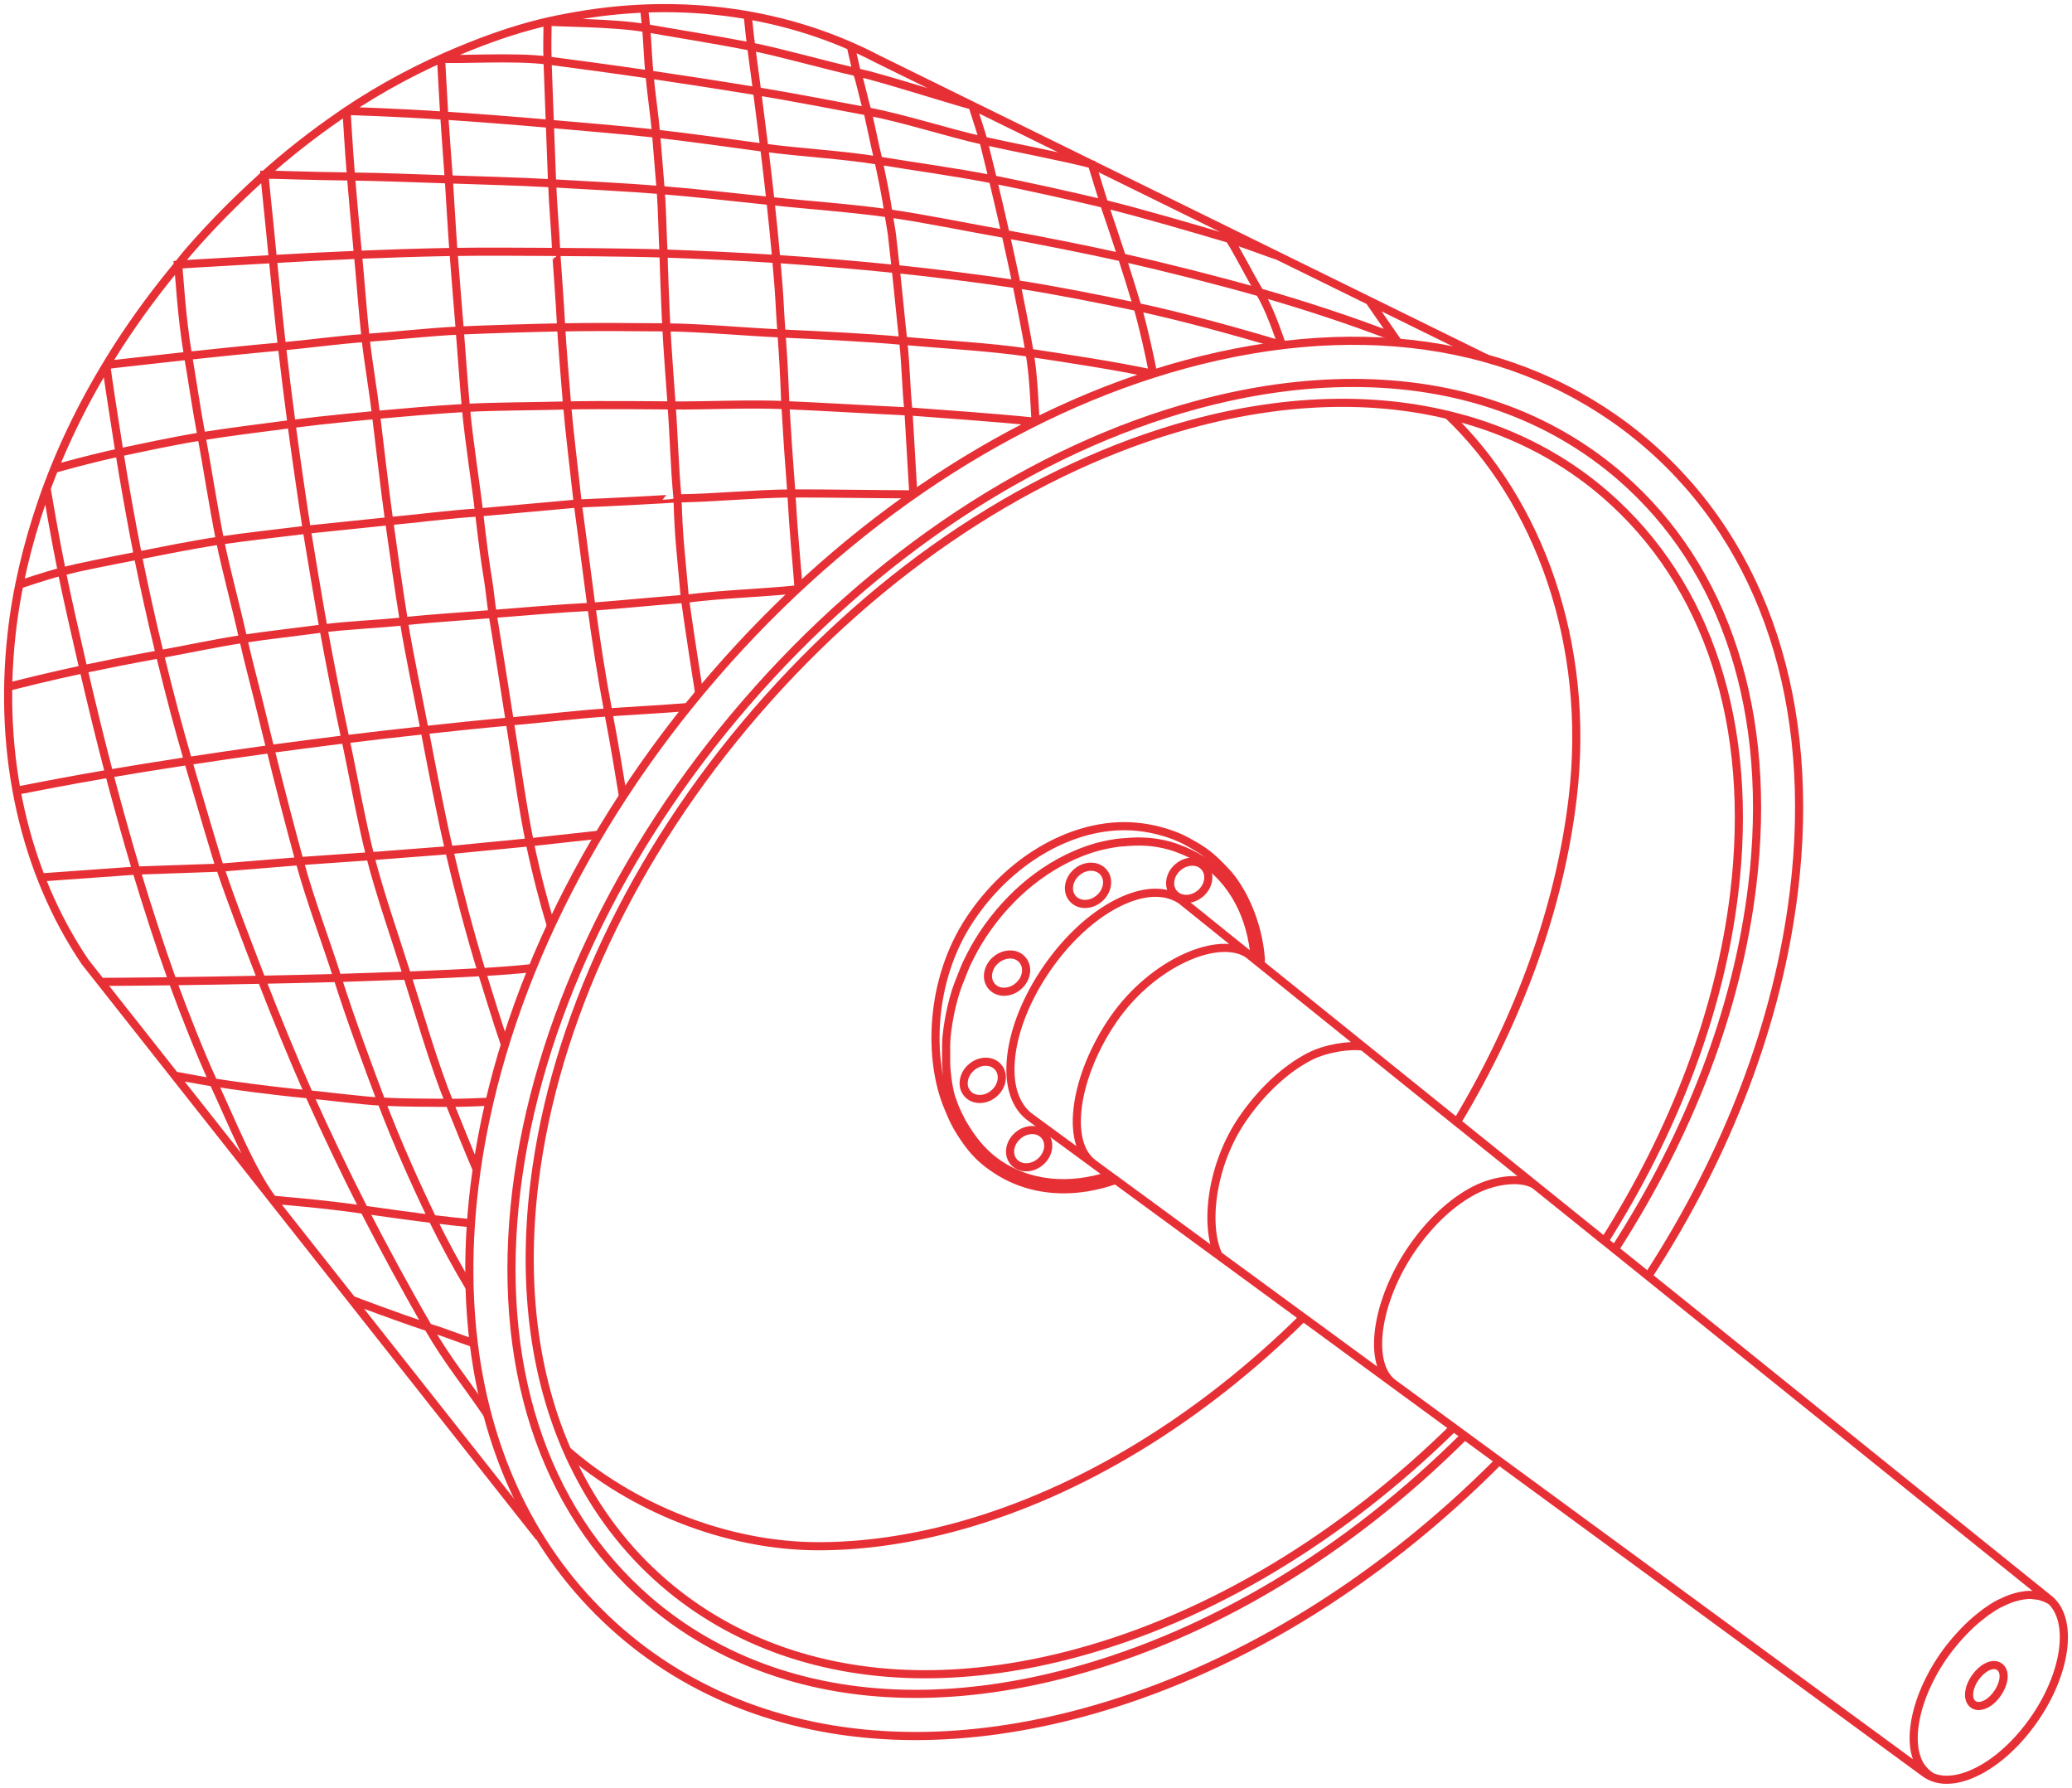
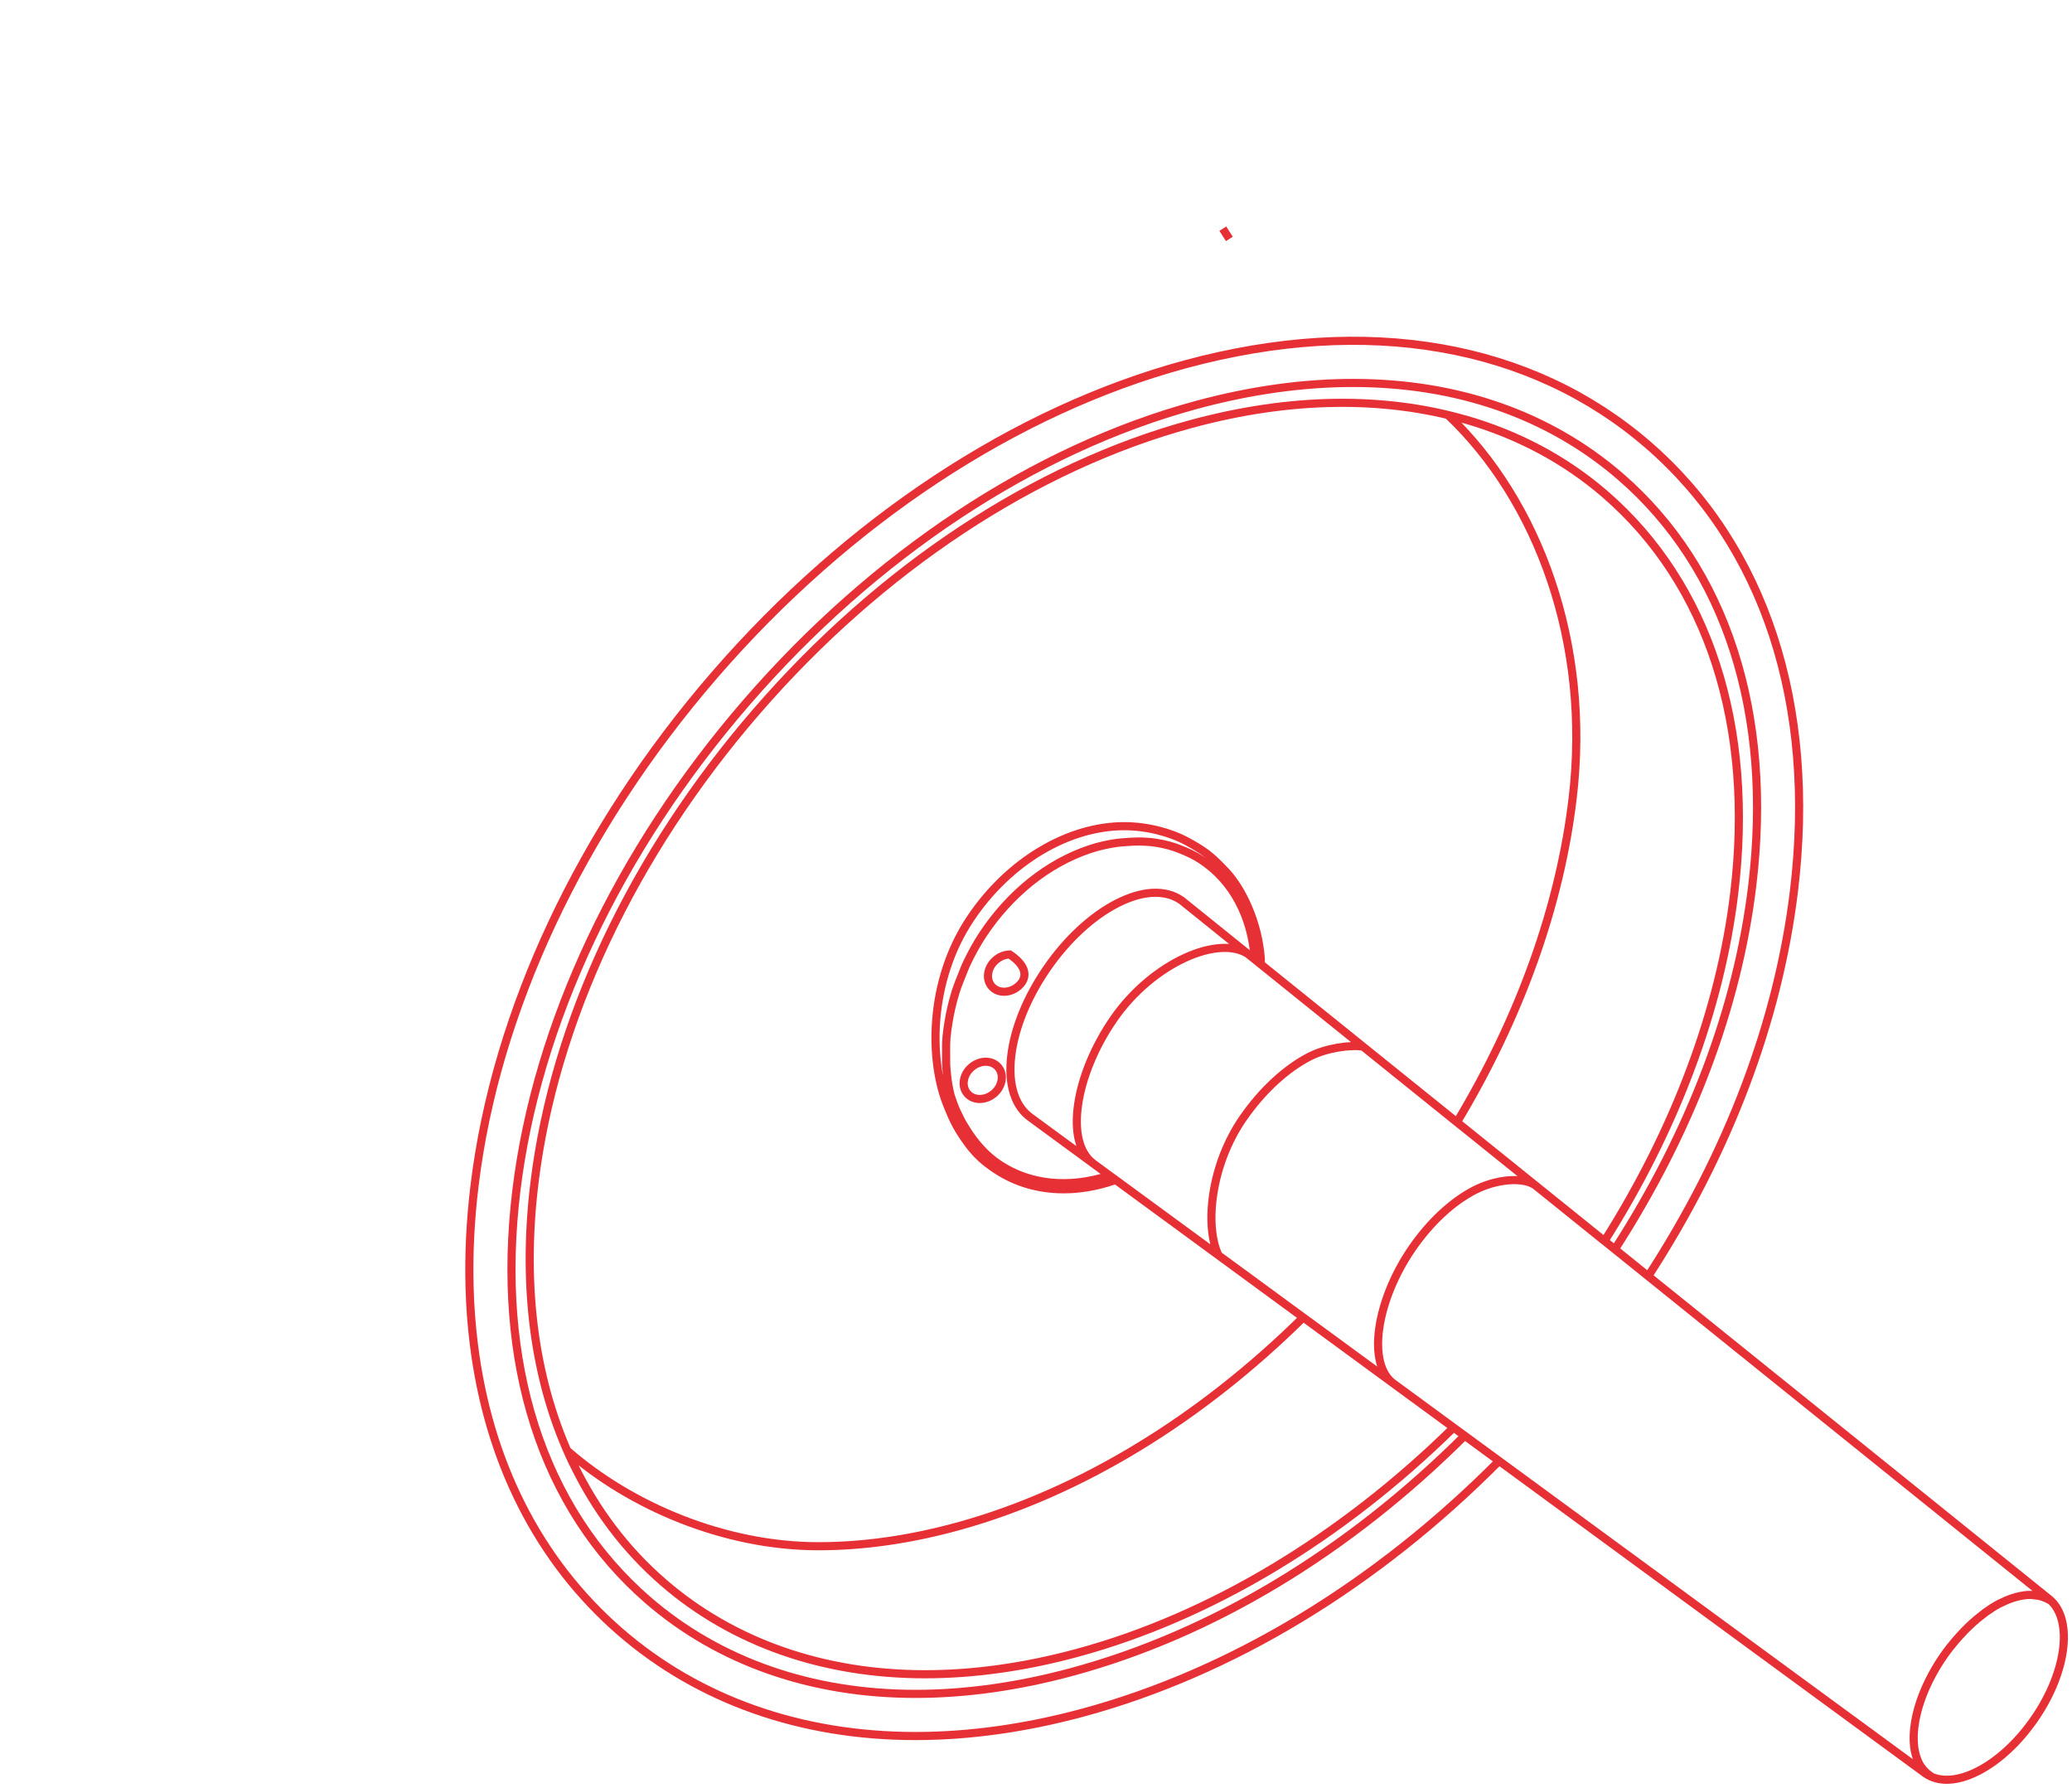
<svg xmlns="http://www.w3.org/2000/svg" version="1.1" width="255px" height="220px" viewBox="0 0 255.0 220.0">
  <defs>
    <clipPath id="i0">
      <path d="M1920,0 L1920,5033 L0,5033 L0,0 L1920,0 Z" />
    </clipPath>
  </defs>
  <g transform="translate(-1406.0 -1356.0)">
    <g clip-path="url(#i0)">
      <g transform="translate(1407.0 1357.0)">
        <g transform="translate(56.76 40.933)">
          <path d="M126.729,137.836 C111.534,153.14 93.723,163.87 75.549,168.797 C68.474,170.714 61.53,171.686 54.909,171.686 C40.823,171.686 28.271,167.263 18.607,158.898 C8.485,150.138 2.327,137.872 0.542,123.359 C0.265,121.106 0.092,118.8 0.029,116.438 C-0.08,112.415 0.12,108.25 0.642,103.959 C3.253,82.425 13.743,60.114 30.169,41.132 C46.599,22.15 67.175,8.572 88.11,2.896 C110.458,-3.162 130.68,0.353 145.053,12.796 C159.425,25.238 165.806,44.747 163.018,67.73 C161.078,83.696 154.966,99.886 145.08,115.112 M157.881,67.108 C160.456,45.887 154.698,27.995 141.669,16.715 C132.864,9.09 121.538,5.189 108.75,5.189 C102.619,5.189 96.157,6.084 89.473,7.896 C69.523,13.304 49.855,26.31 34.092,44.52 C18.33,62.73 8.28,84.06 5.787,104.581 C3.212,125.802 8.97,143.699 21.999,154.974 C30.709,162.513 42.09,166.5 54.914,166.5 C61.076,166.5 67.566,165.587 74.196,163.789 C91.362,159.134 108.064,149.107 122.501,134.73 M140.975,111.802 C150.257,97.393 156.047,82.202 157.881,67.108" stroke="#E73036" stroke-width="1" fill="none" stroke-miterlimit="10" />
        </g>
        <g transform="translate(64.191 48.567)">
          <path d="M115.006,2.019 C105.038,-0.819 93.613,-0.701 81.429,2.6 C62.138,7.827 43.133,20.393 27.915,37.976 C12.697,55.555 2.993,76.167 0.581,96.007 C-1.004,109.049 0.677,120.802 5.322,130.479 L5.404,130.624 C8.111,136.219 11.798,141.128 16.457,145.161 C24.99,152.544 36.121,156.45 48.65,156.45 C54.645,156.45 60.943,155.564 67.378,153.82 C83.74,149.384 99.889,139.67 113.703,126.097 L171.613,168.538 C171.672,168.584 171.731,168.629 171.794,168.67 L171.794,168.67 L171.794,168.67 C172.534,169.179 173.415,169.433 174.396,169.433 C175.568,169.433 176.88,169.074 178.275,168.357 C180.763,167.076 183.22,164.796 185.195,161.936 C189.31,155.982 190.014,149.311 186.776,147.036 L186.78,147.031 L132.277,103.137 C140.946,89.445 146.495,74.727 148.23,60.409 C150.737,39.742 145.101,22.286 132.354,11.256 C127.358,6.933 121.523,3.877 115.088,2.033 L115.006,2.019 Z M132.272,103.141 L123.285,95.903 C123.285,95.903 123.212,95.835 123.167,95.807 L114.116,88.519 M51.27,81.73 C51.23,81.253 51.261,80.758 51.252,80.272 C51.239,79.55 51.239,78.828 51.293,78.097 C51.343,77.484 51.438,76.862 51.538,76.244 C51.638,75.617 51.756,74.995 51.906,74.373 C52.051,73.756 52.215,73.138 52.406,72.52 C52.628,71.817 52.901,71.122 53.187,70.427 C53.391,69.918 53.577,69.41 53.818,68.91 C54.395,67.707 55.04,66.522 55.798,65.382 C59.136,60.364 63.777,56.658 68.877,54.942 C70.03,54.551 71.17,54.31 72.301,54.147 C72.65,54.097 72.996,54.088 73.341,54.056 C74.199,53.983 75.048,53.952 75.875,54.011 C76.07,54.024 76.265,54.029 76.456,54.052 C77.464,54.165 78.44,54.374 79.385,54.687 C79.571,54.746 79.748,54.824 79.93,54.892 C80.888,55.255 81.824,55.686 82.687,56.263 C86.528,58.815 88.853,63.161 89.24,68.488 C89.24,68.488 89.24,68.497 89.24,68.497 L80.207,61.222 C78.223,59.851 75.393,59.991 72.242,61.617 C69.163,63.202 66.116,66.031 63.668,69.573 C61.22,73.115 59.653,76.962 59.258,80.404 C58.854,83.928 59.722,86.621 61.702,87.992 L69.222,93.505 L69.322,93.582 L71.365,95.081 C66.379,96.702 61.561,96.23 57.778,93.714 C56.116,92.61 54.799,91.112 53.736,89.404 C53.487,89 53.228,88.601 53.019,88.174 C52.719,87.57 52.447,87.043 52.206,86.389 C51.942,85.676 51.806,85.29 51.711,84.863 C51.429,83.583 51.366,82.883 51.27,81.73 Z M69.326,93.573 C65.82,90.989 67.106,82.711 71.86,75.831 C76.66,68.883 84.857,65.373 88.49,67.879 M102.568,79.223 C100.965,78.969 98.013,79.396 95.974,80.445 C93.031,81.961 90.12,84.663 87.777,88.051 C83.813,93.787 83.045,101.302 84.762,104.885 M113.008,1.497 C124.084,12.014 130.619,29.493 128.362,48.598 C126.786,61.962 121.836,75.69 114.112,88.523 L89.966,69.078 C89.957,68.865 89.993,68.642 89.98,68.429 C89.653,63.892 87.65,59.783 85.661,57.671 C83.772,55.664 82.941,55.087 80.915,53.979 C78.89,52.871 75.997,52.094 73.159,52.094 C66.424,52.094 59.027,56.272 54.195,63.534 C49.127,71.154 49.068,80.985 51.511,86.721 C51.911,87.661 52.347,88.946 53.909,91.076 C54.958,92.506 55.952,93.387 57.369,94.327 C59.812,95.953 62.664,96.775 65.707,96.775 C67.687,96.775 69.744,96.425 71.824,95.726 C71.915,95.694 72.001,95.639 72.092,95.608 L95.198,112.542 C82.519,125.066 67.823,134.039 52.946,138.185 C46.961,139.852 41.107,140.697 35.54,140.697 C24.046,140.697 12.461,135.815 4.605,128.917 M95.198,112.537 L113.703,126.097 M106.364,120.72 C102.981,118.381 104.148,110.48 108.626,104 C110.819,100.83 113.53,98.305 116.269,96.893 C118.862,95.558 122.091,95.222 123.689,96.234 M172.584,169.097 C172.584,169.097 172.403,168.988 172.153,168.797 C171.899,168.606 171.726,168.429 171.54,168.22 C171.417,168.08 171.308,167.93 171.195,167.771 C171.009,167.507 170.913,167.28 170.8,167.017 C170.727,166.844 170.673,166.663 170.614,166.472 C170.518,166.15 170.45,165.868 170.4,165.5 C170.377,165.319 170.355,165.073 170.341,164.883 C170.305,164.306 170.323,163.684 170.4,163.021 C170.641,160.927 171.422,158.643 172.639,156.409 C173.043,155.664 173.502,154.924 174.001,154.202 C174.01,154.193 174.015,154.184 174.024,154.175 C174.483,153.512 174.964,152.899 175.464,152.313 C175.618,152.127 175.781,151.954 175.94,151.777 C176.304,151.373 176.672,150.987 177.048,150.624 C177.226,150.456 177.398,150.287 177.575,150.129 C177.975,149.77 178.379,149.438 178.783,149.129 C178.924,149.025 179.06,148.902 179.201,148.803 C179.741,148.417 180.282,148.071 180.818,147.785 C180.913,147.735 181.008,147.699 181.104,147.654 C181.54,147.436 181.971,147.249 182.393,147.104 C182.561,147.045 182.725,147.004 182.888,146.954 C183.243,146.854 183.588,146.782 183.928,146.741 C184.087,146.723 184.246,146.695 184.396,146.691 C184.728,146.673 185.036,146.709 185.345,146.754 C185.491,146.777 185.645,146.777 185.786,146.814 C186.213,146.922 186.966,147.181 187.352,147.526" stroke="#E73036" stroke-width="1" fill="none" stroke-miterlimit="10" />
        </g>
        <g transform="translate(241.334 203.886)">
-           <path d="M1.181,5.041 C0.941,5.041 0.714,4.977 0.523,4.845 C-0.254,4.31 -0.154,2.87 0.745,1.567 C1.15,0.981 1.663,0.509 2.18,0.241 C2.775,-0.064 3.325,-0.082 3.729,0.2 C4.133,0.481 4.315,0.999 4.238,1.662 C4.17,2.243 3.911,2.888 3.502,3.474 C2.834,4.459 1.922,5.041 1.181,5.041 Z" stroke="#E73036" stroke-width="1" fill="none" stroke-miterlimit="10" />
-         </g>
+           </g>
        <g transform="translate(130.554 105.648)">
-           <path d="M1.978,4.582 C1.361,4.582 0.82,4.346 0.448,3.91 C-0.315,3.015 -0.079,1.562 0.97,0.672 C1.47,0.245 2.078,0.009 2.682,0 C3.318,0 3.872,0.227 4.249,0.672 C4.626,1.117 4.776,1.703 4.662,2.325 C4.558,2.924 4.226,3.488 3.727,3.91 L3.727,3.91 C3.227,4.337 2.619,4.573 2.015,4.582 C2.006,4.582 1.992,4.582 1.978,4.582 Z" stroke="#E73036" stroke-width="1" fill="none" stroke-miterlimit="10" />
-         </g>
+           </g>
        <g transform="translate(120.588 116.45)">
-           <path d="M1.981,4.583 C1.363,4.583 0.823,4.347 0.45,3.911 C0.073,3.466 -0.076,2.881 0.037,2.258 C0.142,1.659 0.473,1.096 0.973,0.674 C1.472,0.247 2.081,0.011 2.685,0.001 C3.32,-0.021 3.874,0.228 4.251,0.674 C5.014,1.568 4.778,3.021 3.729,3.911 C3.23,4.338 2.621,4.574 2.017,4.583 C2.003,4.583 1.99,4.583 1.981,4.583 Z" stroke="#E73036" stroke-width="1" fill="none" stroke-miterlimit="10" />
+           <path d="M1.981,4.583 C1.363,4.583 0.823,4.347 0.45,3.911 C0.073,3.466 -0.076,2.881 0.037,2.258 C0.142,1.659 0.473,1.096 0.973,0.674 C1.472,0.247 2.081,0.011 2.685,0.001 C5.014,1.568 4.778,3.021 3.729,3.911 C3.23,4.338 2.621,4.574 2.017,4.583 C2.003,4.583 1.99,4.583 1.981,4.583 Z" stroke="#E73036" stroke-width="1" fill="none" stroke-miterlimit="10" />
        </g>
        <g transform="translate(117.595 129.647)">
          <path d="M1.981,4.582 C1.363,4.582 0.823,4.346 0.45,3.91 C0.073,3.465 -0.076,2.879 0.037,2.257 C0.142,1.658 0.473,1.095 0.973,0.672 C1.472,0.245 2.081,0.009 2.685,0 C3.32,-0.009 3.874,0.227 4.251,0.672 C5.014,1.567 4.778,3.02 3.729,3.91 C3.23,4.337 2.621,4.573 2.017,4.582 C2.008,4.582 1.994,4.582 1.981,4.582 Z" stroke="#E73036" stroke-width="1" fill="none" stroke-miterlimit="10" />
        </g>
        <g transform="translate(123.308 138.052)">
-           <path d="M1.981,4.583 C1.363,4.583 0.823,4.347 0.45,3.911 C0.073,3.466 -0.076,2.88 0.037,2.258 C0.142,1.658 0.473,1.095 0.973,0.673 C1.472,0.246 2.081,0.01 2.685,0.001 C3.316,-0.017 3.874,0.228 4.251,0.673 C5.014,1.568 4.778,3.021 3.729,3.911 C3.23,4.338 2.621,4.574 2.017,4.583 C2.008,4.583 1.994,4.583 1.981,4.583 Z" stroke="#E73036" stroke-width="1" fill="none" stroke-miterlimit="10" />
-         </g>
+           </g>
        <g transform="translate(143.008 105.029)">
-           <path d="M1.981,4.579 C1.386,4.579 0.827,4.356 0.45,3.911 C0.073,3.466 -0.076,2.881 0.037,2.258 C0.142,1.659 0.473,1.096 0.973,0.674 C1.472,0.247 2.081,0.011 2.685,0.001 C3.32,-0.021 3.874,0.228 4.251,0.674 C5.014,1.568 4.778,3.021 3.729,3.911 L3.729,3.911 C3.207,4.356 2.576,4.579 1.981,4.579 Z" stroke="#E73036" stroke-width="1" fill="none" stroke-miterlimit="10" />
-         </g>
+           </g>
        <g transform="translate(149.489 27.136)">
          <path d="M0.808,1.262 L0,0" stroke="#E73036" stroke-width="1" fill="none" stroke-miterlimit="10" />
        </g>
-         <path d="M56.793,157.426 C55.231,154.828 53.678,151.963 52.225,149.006 M58.982,173.038 C55.917,168.547 54.35,166.839 51.68,162.317 C53.306,162.821 55.395,163.633 57.307,164.292 M181.986,43.125 L106.974,6.251 C96.002,0.52 83.078,-1.305 70.126,0.92 L70.099,0.924 C68.533,1.192 66.961,1.497 65.395,1.887 C62.125,2.7 58.91,3.844 55.726,5.157 L55.635,5.193 C50.767,7.209 45.999,9.721 41.408,12.818 L40.881,13.19 C37.584,15.447 34.373,17.954 31.272,20.746 L30.99,21.014 C27.943,23.78 24.987,26.759 22.167,30.015 C21.672,30.587 21.236,31.177 20.759,31.754 L20.5,32.077 C17.521,35.696 14.846,39.429 12.494,43.252 L12.276,43.616 C8.925,49.11 6.232,54.769 4.233,60.536 L4.233,60.536 L4.233,60.54 C2.349,65.994 1.027,71.53 0.419,77.088 C-1.221,91.992 1.986,106.283 9.465,117.359 L38.138,153.675 L65.363,188.151 M150.297,28.398 C146.083,27.145 139.253,25.142 134.88,24.084 M93.823,23.734 C98.291,24.225 103.573,24.575 108.345,25.247 C108.418,25.778 108.713,27.345 108.772,27.89 C108.922,29.211 109.081,30.628 109.245,32.099 C104.513,31.613 99.095,31.168 94.536,30.864 M38.81,76.321 C35.945,76.707 31.544,77.206 28.933,77.611 C28.002,73.41 26.871,69.387 26.081,65.518 C28.765,65.118 33.62,64.559 36.753,64.182 C37.007,65.799 38.361,73.846 38.81,76.321 Z M41.517,89.963 C42.452,94.277 43.438,99.935 44.569,104.358 L35.863,104.962 C34.746,100.879 33.361,95.566 32.275,91.161 C34.764,90.825 38.842,90.294 41.517,89.963 Z M38.81,76.321 C41.739,75.93 45.545,75.803 48.701,75.454 C49.405,79.786 50.431,84.522 51.258,88.845 C48.224,89.172 44.382,89.613 41.512,89.967 C40.563,85.526 39.573,80.472 38.81,76.321 Z M46.898,63.129 C50.309,62.82 54.141,62.298 57.961,62.053 C58.328,65.227 58.678,68.061 59.055,70.263 C59.255,71.426 59.427,73.328 59.627,74.55 C55.949,74.854 52.157,75.072 48.706,75.449 C48.052,71.407 47.448,67.057 46.898,63.129 Z M80.662,30.192 C80.662,31.073 80.894,37.163 81.007,39.283 C76.643,39.242 72.097,39.206 68.065,39.283 C67.956,36.827 67.434,30.001 67.461,30.001 M80.308,22.386 C84.381,22.717 89.272,23.244 93.823,23.734 C94.063,25.96 94.363,28.866 94.536,30.864 C90.012,30.573 84.885,30.337 80.662,30.192 M80.308,22.386 C80.135,20.138 79.94,17.758 79.745,15.447 C83.796,15.896 88.664,16.591 93.06,17.182 C93.323,19.339 93.582,21.555 93.823,23.734 M80.662,30.192 C76.262,30.047 67.493,30.001 67.456,30.001 C67.356,27.517 67.043,24.098 66.948,21.555 C70.903,21.782 75.966,22.036 80.308,22.381 C80.508,24.992 80.544,28.208 80.662,30.192 Z M68.796,48.892 C64.881,48.997 59.85,48.997 56.339,49.192 C56.071,46.218 55.831,42.726 55.586,39.669 C59.237,39.506 64.155,39.361 68.06,39.279 C68.128,40.705 68.614,46.749 68.796,48.892 Z M83.296,72.683 C78.355,73.074 76.053,73.333 71.784,73.66 C71.825,73.941 70.058,60.509 70.108,60.958 L57.961,62.053 C57.561,58.547 56.712,53.311 56.339,49.192 C52.348,49.424 48.719,49.751 45.281,50.059 C45.736,53.788 46.34,59.133 46.894,63.129 M38.17,50.777 C37.044,50.904 35.954,51.036 34.882,51.172 C34.437,47.789 34.037,44.578 33.697,41.627 C36.689,41.363 40.527,40.827 43.987,40.587 C44.31,43.538 44.9,46.853 45.286,50.059 C43.074,50.268 40.132,50.554 38.17,50.777 Z M34.878,51.172 C35.363,54.823 36.131,60.154 36.753,64.178 L46.898,63.129 M15.968,67.37 C18.838,66.816 22.344,66.081 26.081,65.513 M28.933,77.611 C25.418,78.16 21.64,78.968 18.67,79.504 M28.933,77.611 C29.573,80.476 30.591,84.222 31.295,87.183 C31.622,88.559 31.948,89.835 32.275,91.17 C28.947,91.629 25.069,92.197 22.153,92.642 M26.086,105.766 L35.863,104.966 C37.253,110.021 39.183,115.03 40.54,119.344 C37.77,119.421 33.797,119.503 31.199,119.557 M68.796,48.892 C72.897,48.793 81.816,48.892 81.657,48.892 C81.925,52.43 82.011,56.499 82.383,60.322 C82.388,60.35 74.082,60.808 70.108,60.958 C69.631,56.653 69.073,52.112 68.796,48.892 Z M81.007,39.283 C85.408,39.329 90.657,39.833 95.176,40.033 C95.385,42.753 95.494,44.733 95.657,48.847 C90.934,48.652 86.021,48.929 81.661,48.892 C81.407,45.518 81.143,41.767 81.007,39.283 Z M109.245,32.099 C109.512,34.492 109.876,38.416 110.157,40.941 C105.353,40.509 99.885,40.26 95.176,40.037 C95.085,38.779 94.967,36.727 94.908,35.614 C94.844,34.402 94.654,32.344 94.531,30.864 M122.764,27.808 C123.159,29.565 123.726,32.149 124.108,33.97 C119.394,33.262 113.922,32.59 109.245,32.099 M134.88,24.084 C135.456,25.769 136.406,28.575 137.087,30.673 C132.568,29.674 127.255,28.612 122.764,27.808 M122.764,27.808 C118.177,26.995 112.787,25.878 108.345,25.247 C108.027,23.071 107.673,21.359 107.115,18.762 C111.52,19.489 116.724,20.188 121.192,21.073 C121.628,22.89 122.291,25.71 122.764,27.808 Z M93.06,17.177 C92.828,15.288 92.401,11.923 92.179,10.225 C96.266,10.906 101.502,11.9 105.775,12.709 C106.17,14.43 106.656,16.886 107.115,18.762 C102.578,18.022 97.396,17.767 93.06,17.177 Z M79.745,15.447 C79.572,13.408 79.082,9.979 78.927,8.167 C82.842,8.744 87.783,9.503 92.183,10.229 M43.987,40.587 C43.647,37.421 43.324,33.094 43.061,30.351 C46.657,30.206 50.604,30.074 54.813,29.997 C55.018,32.803 55.358,36.749 55.59,39.669 C51.562,39.86 47.611,40.337 43.987,40.587 Z M43.056,30.355 C42.734,26.977 42.407,23.24 42.198,20.719 C45.558,20.755 49.659,20.924 54.232,21.073 M33.697,41.627 C33.302,38.171 32.843,33.548 32.584,30.878 M34.878,51.172 C31.463,51.608 26.631,52.23 23.802,52.689 C23.107,48.965 22.644,45.641 22.149,42.78 C24.982,42.467 29.914,41.963 33.692,41.627 M13.702,54.678 C16.336,54.124 20.028,53.311 23.806,52.689 C24.46,56.19 25.264,61.449 26.086,65.513 M15.968,67.37 C16.717,71.085 17.607,75.145 18.665,79.5 C15.032,80.163 11.917,80.785 9.27,81.339 M18.67,79.5 C19.192,81.63 19.914,84.522 20.518,86.779 C21.018,88.65 21.572,90.621 22.153,92.633 C18.488,93.191 15.259,93.718 12.439,94.195 C11.322,89.94 10.155,85.122 9.279,81.339 M22.149,92.633 C23.261,96.465 26.081,106.043 26.081,105.766 L15.777,106.124 C14.642,102.342 13.402,97.855 12.435,94.195 M26.086,105.766 C27.534,110.089 29.405,114.902 31.199,119.557 C27.071,119.643 23.32,119.698 20.241,119.739 C18.724,115.529 17.09,110.457 15.782,106.12 M31.199,119.557 C32.889,123.912 35.014,129.107 37.03,133.666 C32.107,133.19 28.029,132.622 25.273,132.195 C23.593,128.512 21.735,123.826 20.241,119.734 M59.246,134.566 C57.538,134.647 55.822,134.706 54.309,134.706 C52.393,129.952 50.722,124.116 49.114,119.044 L40.54,119.344 C42.207,124.607 44.346,130.315 45.94,134.557 C43.365,134.416 39.332,133.88 37.03,133.666 M58.301,118.622 C59.237,121.605 60.163,124.675 61.148,127.55 M52.225,149.002 C50.018,148.725 45.999,148.175 43.81,147.858 M44.564,104.362 L54.273,103.613 C55.49,108.758 56.871,113.985 58.297,118.622 C55.595,118.767 51.998,118.935 49.105,119.049 C47.611,114.276 45.813,109.199 44.564,104.362 Z M51.262,88.841 C54.673,88.478 58.188,88.092 61.739,87.783 C62.506,92.519 63.301,98.305 64.191,102.641 L54.273,103.609 C53.242,99.195 52.148,93.446 51.262,88.841 Z M60.708,81.225 C60.345,78.909 59.577,74.259 59.623,74.55 C63.151,74.264 68.087,73.855 71.784,73.66 C72.411,78.142 72.969,81.852 73.868,86.657 C70.213,86.888 65.317,87.474 61.739,87.783 C61.376,85.521 61.058,83.441 60.708,81.225 Z M120.025,16.31 C123.613,17.118 129.975,18.321 133.381,19.216 L134.884,24.08 C130.615,23.058 125.511,21.932 121.197,21.069 M120.025,16.31 C119.798,15.406 118.813,12.495 118.686,12 M105.775,12.709 C110.303,13.571 115.543,15.306 120.025,16.31 C120.357,17.622 120.747,19.212 121.197,21.073 M105.775,12.709 C105.216,10.974 104.926,9.117 104.444,7.881 C107.719,8.617 115.834,11.242 118.686,12 M103.7,4.68 L104.44,7.881 C100.734,7.064 95.117,5.452 91.443,4.734 M91.447,4.734 C91.634,6.088 91.947,8.431 92.179,10.229 M91.021,0.879 C91.089,1.374 91.243,3.24 91.447,4.734 C86.924,3.858 82.043,3.09 78.528,2.468 C78.464,1.764 78.31,0.402 78.278,0.052 M79.745,15.447 C75.453,14.975 70.408,14.57 66.671,14.239 M66.385,1.651 C67.406,1.819 74.454,1.751 78.528,2.468 C78.65,3.803 78.746,6.142 78.923,8.167 C74.509,7.523 69.772,6.882 66.38,6.442 M67.456,30.001 C63.374,29.979 58.519,29.938 54.809,30.001 C54.596,27.099 54.409,23.648 54.237,21.073 M66.948,21.555 C62.652,21.314 57.924,21.201 54.237,21.073 C54.037,18.167 53.814,15.424 53.674,13.226 C57.134,13.458 62.048,13.826 66.671,14.234 C66.757,16.537 66.848,19.025 66.948,21.555 Z M66.385,1.651 C66.407,2.318 66.316,4.535 66.385,6.442 C62.188,5.901 55.054,6.41 53.283,6.21 M66.385,6.442 C66.448,8.226 66.584,11.855 66.671,14.239 M53.283,6.21 C53.338,7.105 53.501,10.529 53.674,13.231 M42.198,20.719 C41.907,17.204 41.73,13.821 41.649,12.654 M41.649,12.654 C42.262,12.677 47.425,12.818 53.669,13.231 M43.056,30.355 C39.428,30.505 35.404,30.705 32.58,30.878 C32.107,25.914 31.631,21.582 31.553,20.492 C32.661,20.469 37.003,20.669 42.198,20.719 M22.149,42.78 C21.29,37.771 21.077,32.662 20.913,31.568 C22.08,31.459 26.94,31.223 32.584,30.878 M12.09,43.915 C13.116,43.77 17.212,43.334 22.149,42.78 M12.09,43.915 C12.258,45.564 12.962,49.91 13.702,54.678 C10.142,55.441 6.813,56.381 5.673,56.694 M13.702,54.678 C14.206,57.875 15.123,63.097 15.972,67.37 C12.022,68.142 8.884,68.746 6.608,69.328 C5.705,64.85 4.86,59.823 4.737,59.128 M1.377,70.94 C1.822,70.794 4.515,69.872 6.604,69.328 C7.276,72.634 8.23,76.816 9.27,81.343 C5.219,82.202 1.032,83.255 0.006,83.51 M12.435,94.195 C7.235,95.076 2.194,96.079 1.041,96.302 M15.777,106.124 L4.011,106.969 M20.237,119.743 C16.268,119.793 11.926,119.821 11.404,119.821 M25.268,132.2 C23.711,131.95 20.763,131.4 20.509,131.35 M37.03,133.671 C38.996,138.076 41.517,143.344 43.81,147.862 C38.438,147.076 33.288,146.731 32.557,146.609 C29.873,142.989 27.621,137.263 25.268,132.2 M43.81,147.862 C46.126,152.385 49.028,157.753 51.68,162.317 C47.588,160.954 42.743,159.124 42.293,158.942 M56.961,149.52 C55.508,149.383 53.905,149.206 52.225,149.002 C50.227,144.865 47.897,139.697 45.94,134.557 C48.478,134.684 51.63,134.697 54.309,134.706 C55.413,137.413 56.512,140.21 57.67,142.903 M64.527,118.122 C62.643,118.331 60.626,118.485 58.301,118.617 M64.191,102.641 C65.018,106.592 65.908,109.944 66.802,112.918 M72.738,101.706 L64.196,102.646 M73.868,86.661 C74.627,90.58 75.194,94.113 75.671,96.997 M83.646,86.007 C80.349,86.261 77.706,86.402 73.868,86.657 M83.296,72.683 C84.027,77.86 84.64,81.657 85.044,84.295 M97.07,71.525 C92.546,71.989 87.964,72.089 83.296,72.688 C82.719,66.208 82.533,65.304 82.383,60.327 C86.874,60.273 91.416,59.778 96.393,59.714 C96.688,64.954 96.997,67.629 97.278,71.326 M111.42,59.827 C106.443,59.814 101.202,59.714 96.397,59.714 C96.043,54.95 95.907,53.125 95.657,48.852 C100.316,49.051 105.693,49.383 110.807,49.628 C111.102,54.342 111.284,58.238 111.42,59.827 M126.447,50.9 C121.469,50.373 115.457,49.987 110.807,49.624 C110.507,46.89 110.493,43.983 110.157,40.936 C115.121,41.395 120.829,41.681 125.716,42.408 C126.22,45.382 126.31,48.665 126.447,50.9 M140.919,45.001 C136.269,43.997 130.47,43.13 125.72,42.412 C125.311,40.033 124.63,36.486 124.112,33.97 C128.867,34.701 134.33,35.787 138.994,36.777 C139.775,39.47 140.533,42.998 140.919,45.001 M156.777,41.481 C151.528,39.874 144.448,37.944 138.989,36.777 C138.49,35.087 137.636,32.376 137.091,30.673 C142.259,31.84 148.985,33.53 154.035,34.978 C155.279,37.058 156.31,40.146 156.777,41.481 M167.495,35.977 L170.628,40.505 C165.301,38.443 159.729,36.618 154.035,34.978 C152.74,32.826 151.333,29.983 150.302,28.398 C151.51,28.766 155.256,30.16 156.441,30.551" stroke="#E73036" stroke-width="1" fill="none" stroke-miterlimit="10" />
      </g>
    </g>
  </g>
</svg>